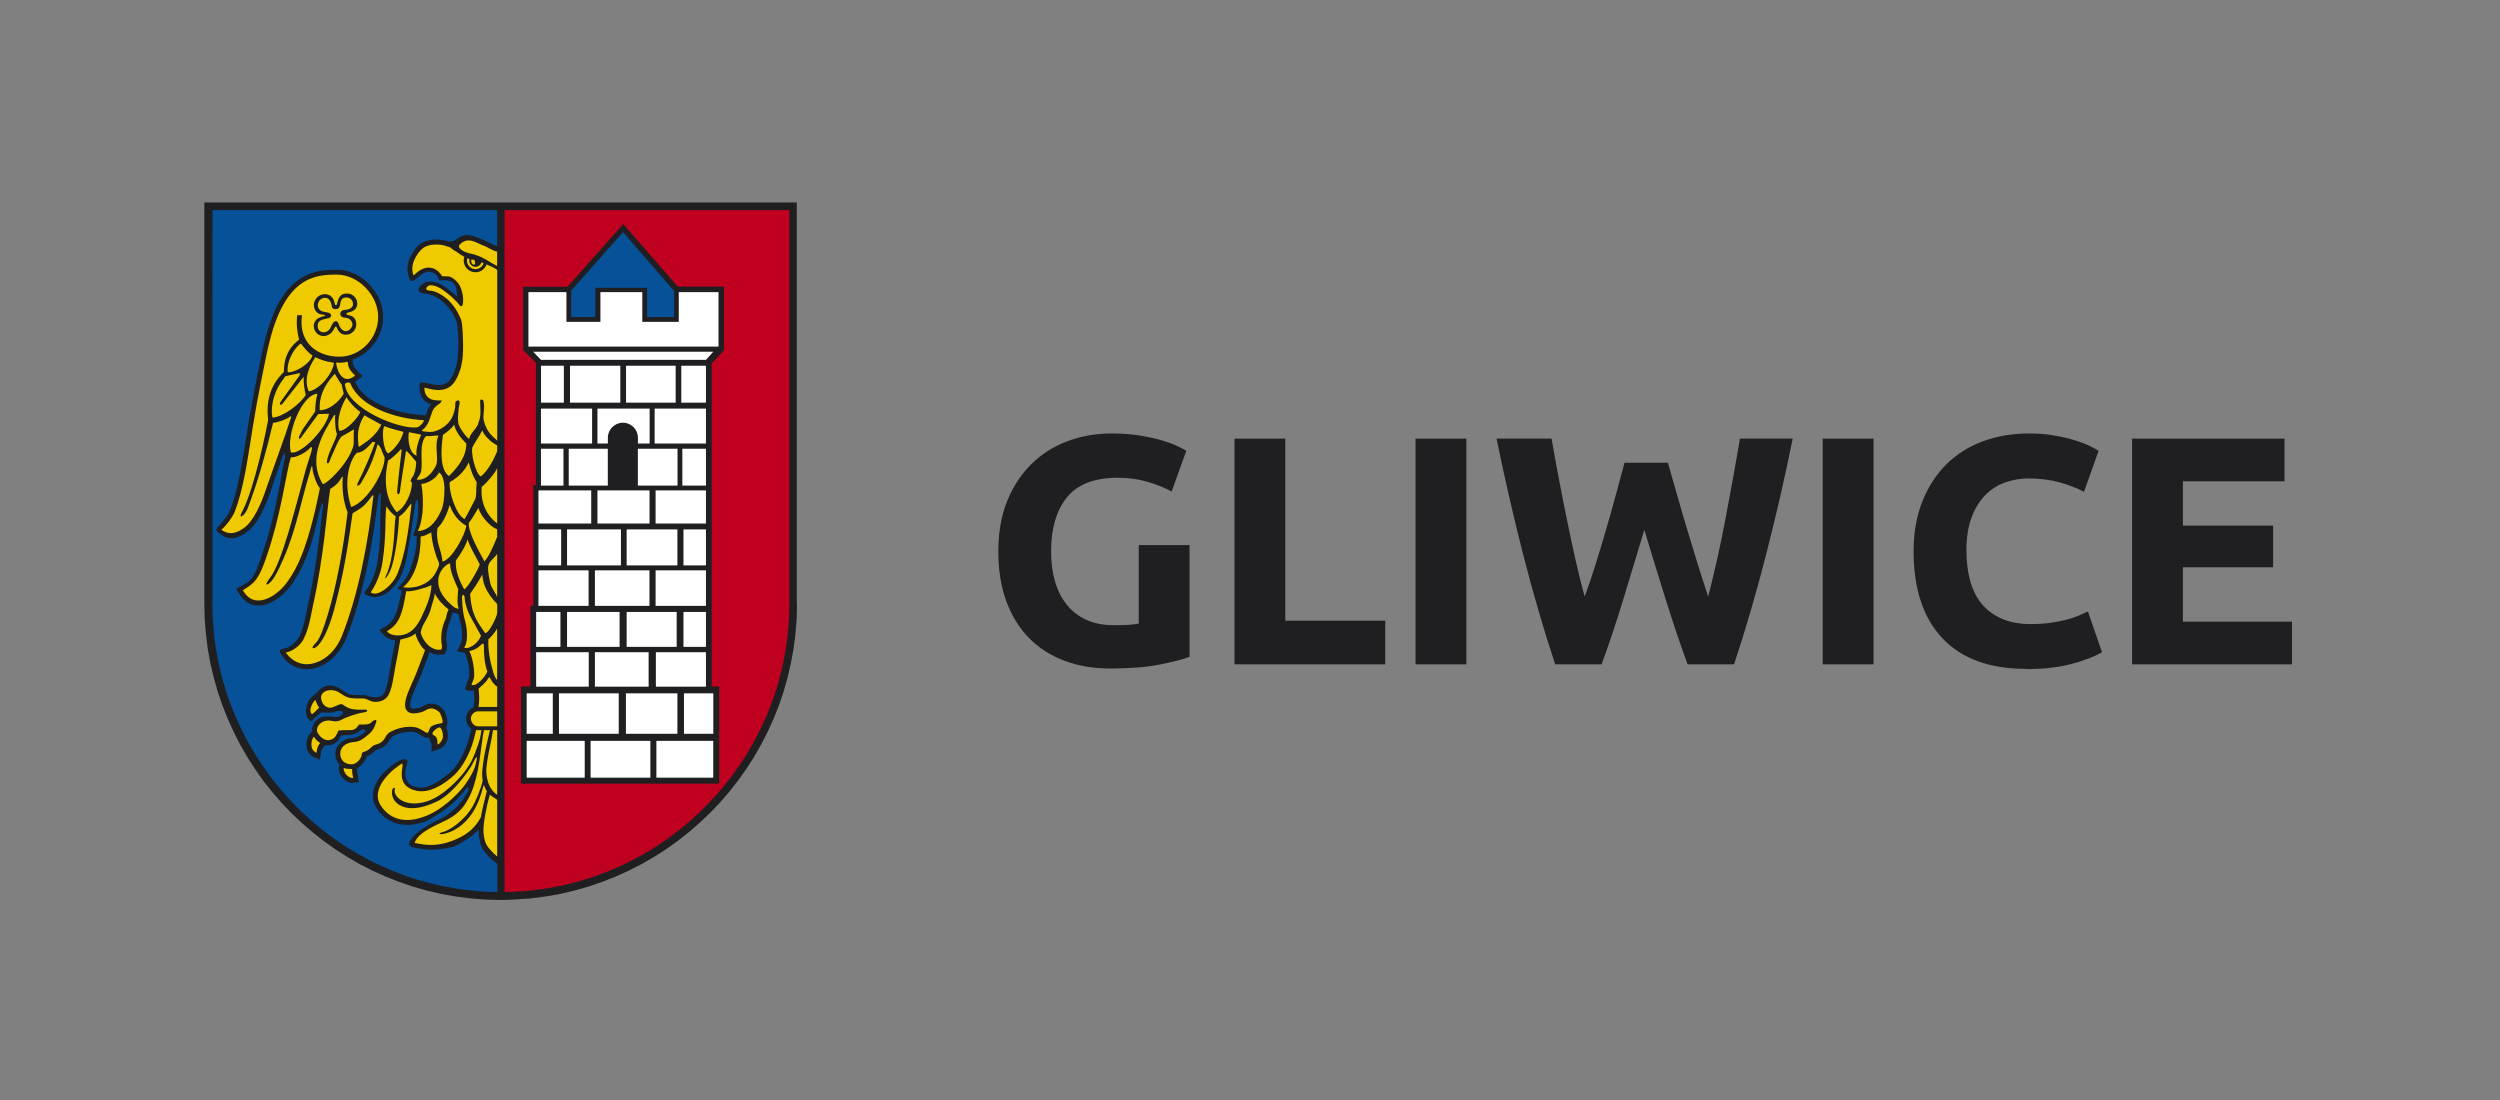
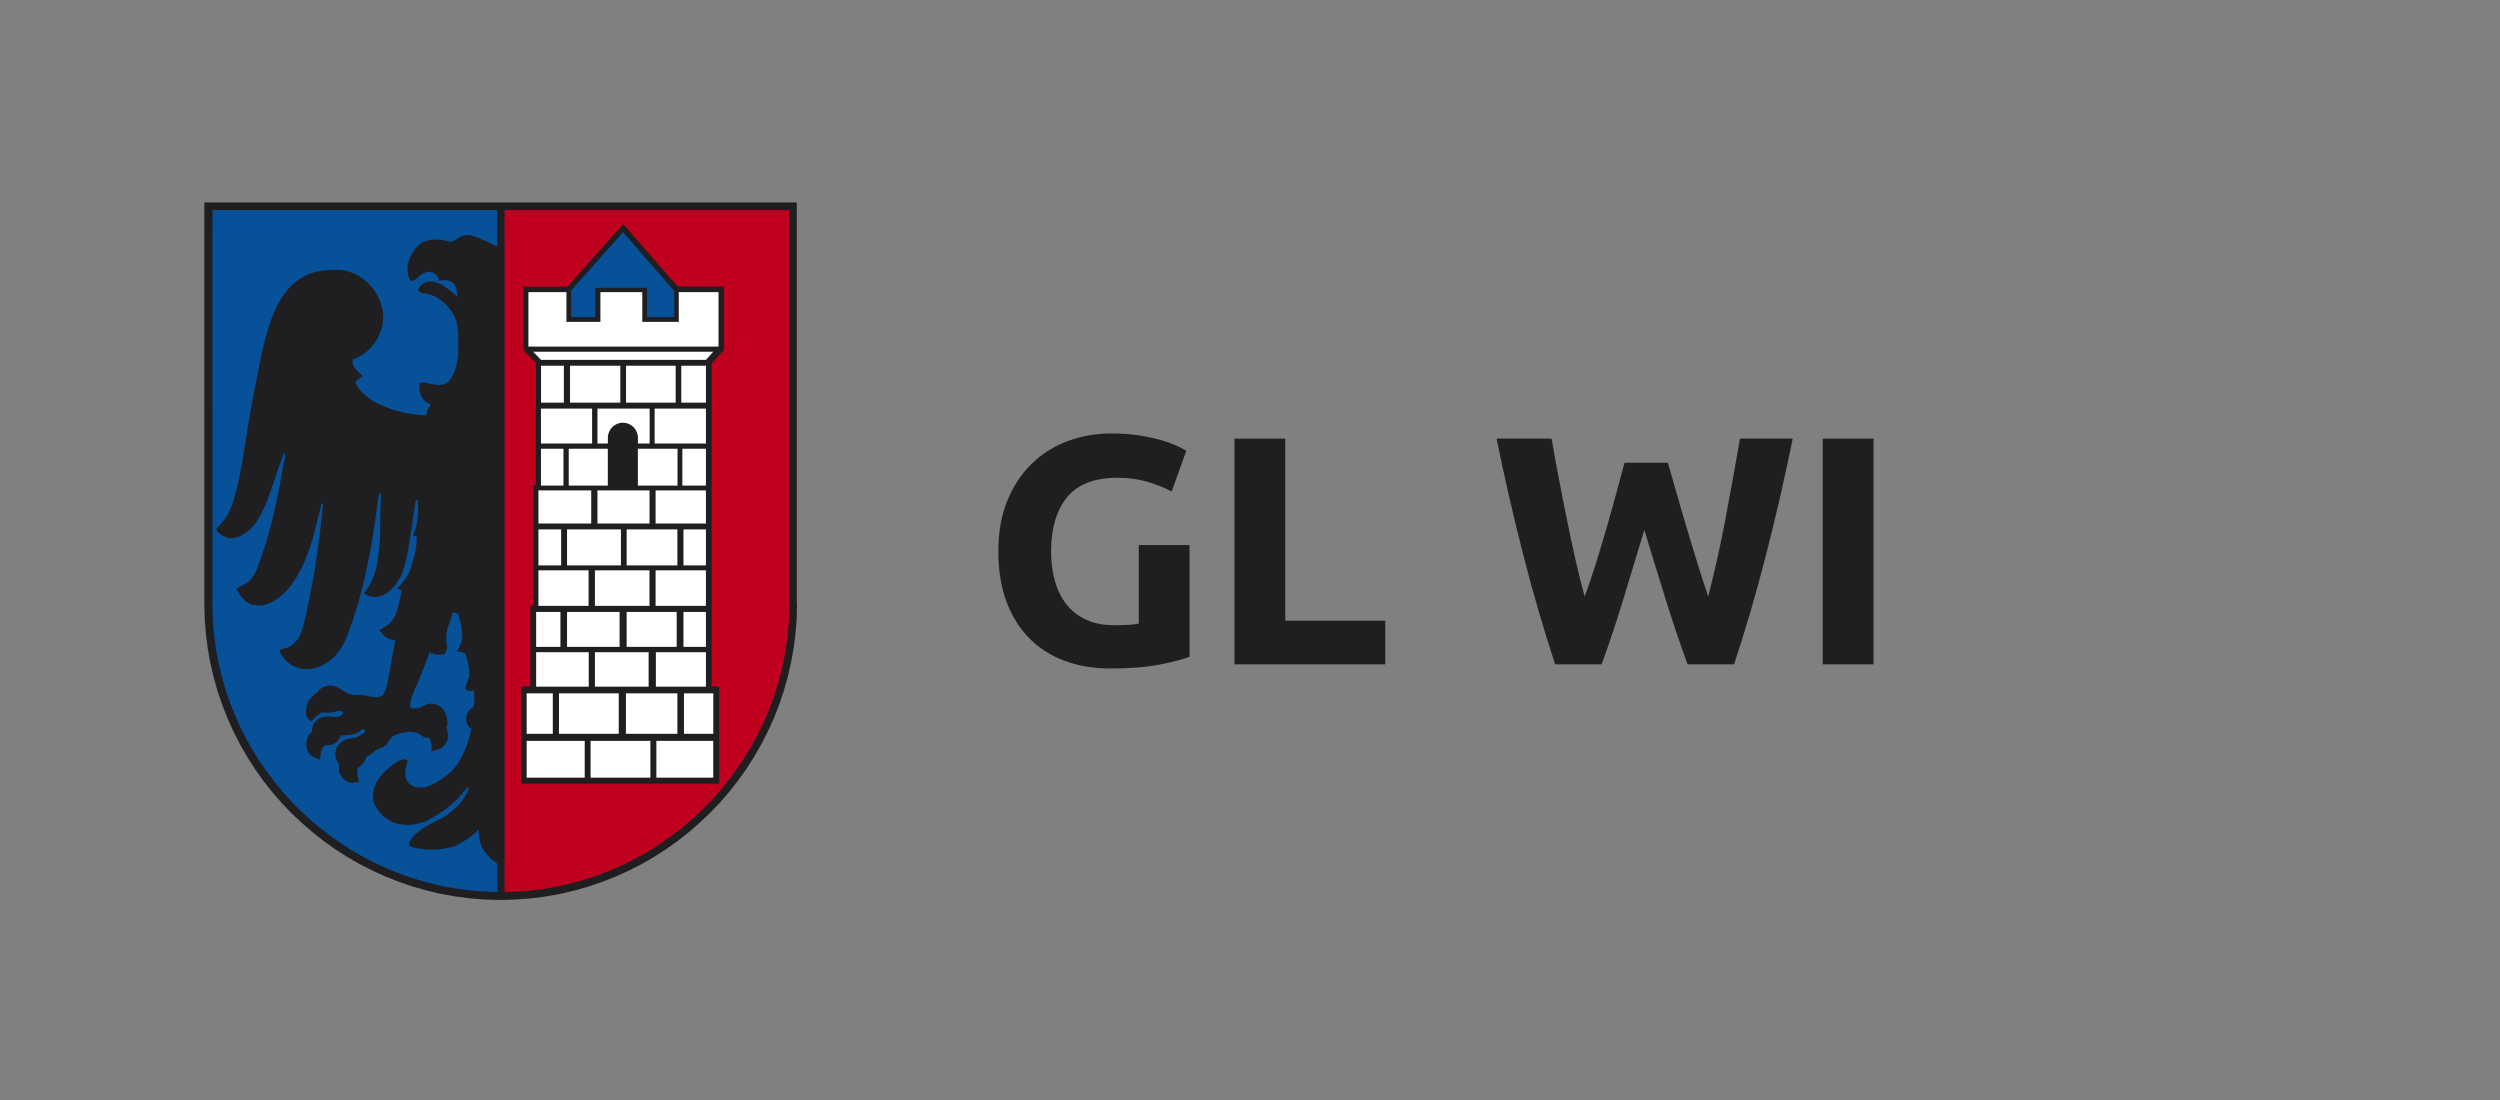
<svg xmlns="http://www.w3.org/2000/svg" id="Warstwa_1" version="1.1" viewBox="0 0 445.82 196.22">
  <rect x="0" y="0" width="445.82" height="196.22" fill="#808080" stroke="none" />
  <defs>
    <style>
      .st0, .st1, .st2, .st3, .st4 {
        fill-rule: evenodd;
      }

      .st0, .st5 {
        fill: #1f1e21;
      }

      .st1 {
        fill: #c0001f;
      }

      .st2 {
        fill: #fff;
      }

      .st3 {
        fill: #f0ca00;
      }

      .st4 {
        fill: #075199;
      }
    </style>
  </defs>
  <g>
    <path class="st0" d="M142.13,107.67l-.06,2.68-.22,2.68-.33,2.63-.48,2.6-.59,2.56-.71,2.5-.83,2.46-.95,2.39-1.07,2.35-1.17,2.28-1.27,2.21-1.38,2.15-1.48,2.07-1.57,2-1.65,1.91-1.76,1.84-1.84,1.74-1.91,1.66-2,1.58-2.08,1.48-2.14,1.37-2.22,1.28-2.28,1.16-2.34,1.06-2.4.95-2.45.84-2.52.71-2.53.6-2.6.46-2.64.34c-1.81.14-3.6.28-5.4.28l-2.7-.07-2.67-.21-2.64-.34-2.59-.46-2.56-.6-2.5-.71-2.44-.84-2.41-.95-2.35-1.06-2.27-1.16-2.21-1.28-2.14-1.37-2.08-1.48-2-1.58-1.91-1.66-1.85-1.74-1.75-1.84-1.66-1.91-1.58-2-1.46-2.07-1.38-2.15-1.27-2.21-1.17-2.28-1.06-2.35-.95-2.39-.84-2.46-.7-2.5-.61-2.56-.46-2.6-.33-2.63-.21-2.68-.07-2.68V36.1h105.65v71.56Z" />
    <path class="st1" d="M111.13,39.97l-9.92,11.16h-7.91v11.34l.16.12,2.11,2.08v7.35h-.01v14.48h-.45v21.52h-.53v14.41h-1.67v17.32h35.34v-17.32h-1.34v-57.61l2.09-2.28.1-.1v-11.33h-8.24l-9.72-11.16ZM140.77,37.47v70.16c0,28.08-22.78,51.08-50.79,51.45V37.47h50.79Z" />
-     <path class="st3" d="M86.32,130.2h1.05c-.57,2.48-.97,4.09-1.16,5.56-.21,1.74-.33,1.94-.14,3.46-.26,1.3-1.18,3.55-1.8,4.62-1.57,2.64-4.25,4.3-5.27,4.53-1.11.28-.6.52.32.29,1.42-.35,3.42-1.31,5.07-3.92.71-1.13,1.32-2.6,1.87-4.78.28.63.35.77.55,1.13-.31,1.34-.84,3.25-1.06,4.65-.96,1.82-2.32,2.87-3.58,3.52-4.47,2.35-7.57,1.07-8.23,1.07.6-2,4.15-3.28,5.86-4.18,2.42-1.29,3.15-2.75,3.64-3.59.88-1.45,1.4-3.46,1.75-5.13.44-2.18.59-4.15.95-6.34.01-.09.11-.67.18-.91M84.92,130.2h.94c-.02.15-.05.3-.07.39-.19,1.51-.74,2.83-1.33,4.3-1.16,2.87-4.51,6.2-7.09,7.5-1.66.85-3.43,1.07-4.75.74-1.58-.4-2.55-1.55-2.16-2.56-.49-.27-.56.49-.57.66-.06,1.08.73,2.39,2.49,2.78,1.3.28,3.09.1,5.62-1.13,2.14-1.02,4.55-3.9,5.98-6.15.26-.42.49-.93.68-1.28.08-.17.42-.67.39-.25-.03.26-.21,1.03-.24,1.16-.3,1.25-1.47,3.1-2.27,4.07-1.45,1.79-3.86,3.84-5.9,4.79-4.08,1.88-7.05,1-8.72-1.54-2.14-3.23,2.51-6.82,3.77-7.52.56.18-1.54,3.97,2.61,4.86,2.29.49,4.84-1.09,6.74-2.84,1.52-1.41,2.91-4.22,3.38-6.1.2-.81.27-.88.5-1.9ZM87.35,141.69c.29.31.9.63,1.31.94v10.1c-.51-.37-1.14-1.09-1.55-1.56-.59-.7-.81-1.71-.88-2.57-.16-1.49.57-5.04,1.12-6.9ZM88.66,130.2h-.74l-.25,1.48c-.29,1.37-.73,3.38-.91,5.03-.21,1.81.34,3.98,1.9,5.03v-11.54ZM61.3,136.92c.42.25,1.06.17,1.51.22-.09.49.14,1.44.17,1.58-.84.17-1.84-1.06-1.68-1.8ZM78.48,129.7c-.76.11-1.13.72-1.3.87-.25.62.33.44.64.94.26.42.19,1.16.18,1.23.31.07.85-.73.92-1.03.14-.6.04-1.49-.45-2ZM55.99,131.36c.35.6.71.89,1.12,1.13-.39.38-.71,1.3-.62,1.73-.31.05-.82-.56-.89-.87-.14-.6-.08-1.48.39-1.99ZM56.26,124.81c.17.57.39,1.05.67,1.38-.22.2-1.13,1.11-1.24,1.15-.31-.07-.38-.64-.31-.95.18-.71.48-1.26.88-1.58ZM74.08,112.96c.15.88,1.19,2.74,1.73,2.96l-1.24,3.27c-.99,2.62-.58,1.27-1.82,4.33-.97,2.41-.76,4.35,2.38,3.48.76-.21.91-.6,1.76-.67.52-.04,1.4.47,1.61.91.33.69.61,1.65.3,1.72-.87.2-1.02.12-1.8.53-.66.33-.36,1.56-1.11,1.1-.95-.57-1.33-.96-2.73-.98-.85-.01-2.11.15-3.49.88-1.29.67-.72,1.79-2.65,2.29-.9.22-.9.96-2.15,1.31-.48.14-.33.52-.41.75-.32.8-1.07,1.47-1.73,1.47-.65.01-1.38-.24-1.73-.8-.73-1.13-.32-3.02,2.21-3.2,1.06-.1,1.65-.64,2.26-1.14.61-.49,1.18-.92,1.63-2.46.15-.49-.39-.41-.94.17-.38.41-1.61.32-2.14.32-.9,1.41-1.28.86-3.64,1.06-.19.29-.4,1.03-.86,1.38-.75.57-1.94.57-2.85-.9-.61-1.01.71-2.65,2.6-2.16.57.14,1.13.04,1.59-.21.67-.39,2.67-1.16,4.23-1.37.51-.06.45-.42.17-.45-1.83,0-2.78.14-4.2-.94-.39-.29-1.59.71-2.34.6-1.23-.18-1.82-1.77-1.24-2.5.66-.85,2.12-.8,3.03-.2.46.3.9.62,1.43.82.66.25,1.75.24,2.62.22.95-.03,1.21.52,2.15.6.81.07,1.68-.15,2.21-.73,1.05-1.13,1.28-4.08,1.59-5.6.31-1.44.65-3.38.88-4.76.81-.25,1.85-.33,2.71-1.12ZM85.27,126.85h3.39v2.68h-3.39c-.71,0-1.29-.65-1.29-1.37s.58-1.31,1.29-1.31ZM88.66,122.42c-.39-.15-.96-.86-1.21-1.41-.16-.33-.29-.26-.45.07-.51.79-1.19,1.25-1.67,1.75.1.78.23,1.87,0,3.24h3.33s0-3.65,0-3.65ZM83.7,116.11c.94-.24,1.39-.43,2.12-1.16.31-.31.45-.17.47.09,0,1.71.09,3.22.62,4.7-.23.8-2.07,2.9-2.84,2.36.25-.7.46-.99.49-1.55.05-.65-.14-3.02-.87-4.44ZM88.66,121.08c-.01.43-.44-.42-.63-.95-.65-2.22-1.02-4.11-.94-6.16.14,0,1.16-1.1,1.56-1.9v9.01ZM82.85,106.47c.04,1.26.64,2.85,1.27,3.89.39.67,1.03,1.93,1.65,2.99-.3,1.05-1.86,2.49-2.98,2.17.3-.57.46-1.17.47-1.69.06-1.02-.03-2.05-.3-3.02-.34-1.17-.47-2.04-.57-4.2,0-.8.44-.53.46-.14ZM70.56,92.06c-.31,1.85-.11,6.13-1.41,9.86-.85,1.83-.33,1.43.39-.06.91-1.84,1.55-7.22,1.62-9.73.85-.53,1.32-1.23,1.93-2.08.14-.2.32-.17.28,0-.47,3.99-.98,8.46-2.45,12.16-.93,2.33-3.72,4.35-4.81,3.42,1.08-1.58,1.84-3.59,2.11-5.44.73-5.03.37-7.83.69-9.89.4.53.8,1.21,1.66,1.76ZM60.96,85.05c.07-.01.2-.07.18-.01-.19,2,.07,4.43.84,6.31-.67,6.08-2.04,13.49-3.59,18.45-.66,2.11-1.25,3.98-2.04,4.82-1.07,1.1-.5,1.04-.21.91,1.17-.51,2.54-3.45,3.44-6.81,1.76-6.61,2.43-11.1,3.29-17.17,1.73-1.08,2.12-1.24,3.34-2.96.28-.41.46-.29.36.04-.94,8.12-2.61,17.28-5.61,24.81-1.88,4.73-7.15,6.93-10,2.92,1.13-.18,2.29-1.08,2.85-1.86,1.17-1.65,1.65-4.9,2.02-6.59,1.96-8.82,2.41-16.53,3.06-20.72,1.44-.91,1.59-1.34,2.08-2.12ZM55.41,79.76c.68-.3-.33,1.93-.98,4.34-1.83,6.66-4.16,16.33-6.35,19.05-.63.78-.69,1.19-.45,1.09.9-.33,1.81-2.04,2.93-4.63,2.32-5.31,3.16-10.5,4.75-15.54.15-.64.36-1.52.43-.38.05.67.71,2.78,1.31,3.35-.63,3.18-1.7,8.01-3.19,11.81-.74,1.93-1.58,3.42-2.47,4.71-1.94,2.84-6.04,5.38-8.08,1.69.64-.39,1.44-.86,2-1.48,1.17-1.27,1.81-3.32,2.29-4.72,2.53-7.32,3.33-14.28,4.26-17.52.72.2,2.76-.78,3.54-1.77ZM58,55.64c-1.19-.08-1.66-1.08-1.09-1.98.3-.45.8-.56,1.13-.55.57.02.97.52,1.14,1.58.08.5.72.48,1,.38.77-.18.18-1.74,1.25-1.99.71-.17,1.56.24,1.52,1.21-.02.68-.88.95-1.42.97-1.12.04-1.17,1.4.08,1.4.77-.01,1.63.95,1.05,1.77-.84,1.19-1.93.57-2.32-.78-.12-.37-.64-.66-1.07.13-.15.3-.26.54-.44.85-.66,1.03-2.32.8-2.17-.7.09-.88.92-.96,1.94-1.19.53-.12.68-.81-.06-.98l-.56-.12ZM63.54,57.78c-.02.84-.47,1.56-1.32,1.83-1.01.28-1.75-.17-2.11-1.11-.14-.37-.3-.39-.52.1-.53,1.22-1.97,1.79-3.03.89-.7-.71-.85-1.69-.17-2.46.25-.32.88-.51,1.26-.63.51-.04.32-.27-.02-.29-1.26-.01-1.75-1.1-1.65-1.94.18-1,.92-1.68,1.96-1.72,1.18.06,1.61.81,1.8,1.86.04.11.28.1.32.01.04-.1.04-.13.07-.24.3-1.27.71-1.83,2.05-1.72,1.65.29,2.15,2.54.59,3.16-.22.08-.42.15-.57.18-.6.13-.59.42.12.54.67.11,1.22.69,1.2,1.52ZM47.83,61.92c2.84-12.7,8.45-12.95,12.26-12.95s7.35,3.71,7.35,7.52-3.12,7.12-6.93,7.12-7.36-2.37-6.66-7.4h-.85c-.21,1.7.04,3.1.33,4.36-1.19.93-2.71,2.44-2.71,5.78-2.01,1.89-3.28,4.61-2.8,8.5-.17,1.07-2.37,12.07-4.59,16.3-.84,1.42.11,1.15.82-.21,1.82-4.61,3.31-10,4.65-15.54.85-.04,2.56-.7,2.97-1.08.21-.22.33.04.24.11-1.16,3.63-3.67,10.41-4.62,13.24-.67,1.97-2.05,5.29-3.83,6.52-1.89,1.32-3.01.95-3.98.29.99-.88,1.94-2.21,2.35-3.17,1.61-4.02,2.37-9.68,3.25-15.19.81-5.01,1.81-9.86,2.73-14.2ZM71.36,80.23c.12-.2.28-.08.26.07-.45,3.94-.71,6.09-.8,7.32-.05.57.42.76.5.04.09-.92.5-3.47,1.02-6.83.03-.24.03-.43.23-.36.07,0,1.54,1.71,1.66,1.89-.04,1.2-.29,2.17-.68,2.72-.22.32-.56.74-.07,1-.06,1.94-1.27,4.5-2.75,5.26-1.16-1.34-2.67-4.13-1.52-9.23.63-.25,2.01-1.69,2.16-1.88ZM63.65,80.73c.8,0,1.66-.56,2.79-1.95.04.12.5,0,.47.12-.84,2.32-1.93,4.92-3.06,7.11-.43.84.14.68.49.2.41-.87,1.77-2.56,3.01-6.97.59.32.83,1.64,1.23,2.26.17,2.36-2.99,7.96-5.96,8.92-1.59-4.91-.07-8.63,1.04-9.69ZM60.11,77.33c-.21,1.24-1.7,3.46-1.82,5.11,0,.15.26.42.49-.18.14-.39.35-.95.51-1.27.52-1,.78-2.1,1.6-3.14.35-.18,1.78-1,2.24-1.28-.12.77,0,2.36-.07,2.69-.18,1.12-1.16,2.85-2.33,4.26-1.41,1.73-3.05,3.02-3.19,2.77-2.81-4.72.24-9.26,2.02-12.23l.24-.06c-.15.45.04,3.3.31,3.34ZM56.6,70.22c-.26.97-.39,2.12-.39,3.15l-2.24,3.2-.66,1.34c-.02.37,0,.49.32.19l3.13-4.27,1.9-.04c-.31,2.37-4.97,7.42-6.79,6.88-.87-3.06,1.9-10.33,4.73-10.45ZM50.87,67.09l2.6-.56-.04.41-3.46,4.82c-.16.46.02.51.33.33l3.85-4.9c-.04,1.24.16,2.33.38,3.25-1.12,1.73-4.1,3.93-5.93,4.03-.32-1.05.01-2.97.27-3.7.44-1.29.68-1.9,2.02-3.68ZM68.57,76c1.09.47,2.43.73,3.39,1.02-.47,1.85-1.91,3.3-2.72,3.84-.89-.37-1.26-4.27-.67-4.86ZM64.99,74.05c.45.31,3.04,1.69,3,1.68-1.12,2.34-3.15,3.32-4.02,3.99-.23-1.76-.36-3.5,1.02-5.67ZM61.76,70.83c.7,1.06,1.57,1.98,2.48,2.63-.2.84-2.62,3.56-3.77,3.35-.51-2.23.48-4.51,1.29-5.95,0,.01,0-.04,0-.03ZM60.93,68.61h.03c0,.36.27,1.14.33,1.62-.96,1.6-2.68,2.92-4.24,2.92h-.03c-.17-2.26.71-4.41,2.69-6.5-.04-.05.82,1.45,1.23,1.96ZM53.67,61.25c.46.64,1.17,1.56,2.05,2.15-.39,1.43-3,3.06-4.41,2.99-.26-2.42,1.7-4.86,2.36-5.14ZM56.22,63.7c.98.48,2.02.81,3.32.99-.1,1.76-2.48,4.79-4.48,5.11-1.21-2.79.87-5.53,1.16-6.1ZM59.94,64.64c.79.1,1.35.02,2.08-.12,0,1.23.7,1.83,1.31,2.46-2.49,2.01-3.39-1.58-3.39-2.33ZM62.49,68.4c1.78,4.27,8.19,6.3,13.11,6.53,0,.45-.87,1.25-1.23,1.28-3.19.41-12.54-3.39-12.86-7.71.07-.27.87-.44.99-.11ZM83.32,46.07c.12.04.27.08.4.11-.03.08-.04.2-.04.3,0,.61.5,1.1,1.11,1.1.52,0,.93-.34,1.08-.79.02,0,.02.01.05.01.12.06.23.1.32.14-.19.6-.77,1.06-1.45,1.06-.84,0-1.52-.69-1.52-1.52,0-.14.01-.27.06-.41ZM78.79,71.42c-.13.32-.29.49-.63.71-.41.27-.86.71-1.04,1.19-.41,1.03-.61,2.19-1.41,3-.07.07-.45.49-.52.49.07.07.38.14.49.14.45.07,1.08.11,1.52.04.48-.07,1.12-.36,1.52-.59.74-.41,1.55-1.2,1.9-1.98.32-.7.6-1.52.56-2.29,0-.22.04-.33.1-.56.24-.11.37-.31.6-.07.22.25-.03.89-.07,1.17-.09.87-.22,1.92-.08,2.82.09.65,1.44,2.56,1.94,2.79.21-1.19,1.43-1.76,1.7-3.04.47-1.15.27-2.41.25-3.74.04-.42.35-.24.57-.09.37,1.5-.19,2.55.1,3.69.24.95.8,2.02,1.53,2.69l.85.78v-30.44c-.63-.43-1.24-.71-1.9-.98-.28.81-1.06,1.4-1.98,1.4-1.14,0-2.1-.94-2.1-2.08,0-.22.04-.45.11-.66-.48-.27-.95-.58-1.35-.89-.21-.16-.49-.27-.7-.41-.15-.12-.29-.29-.47-.39-.06-.04-.15-.07-.24-.08,0-.01-.02-.01-.02-.03-.26,0-.59-.2-.81-.25-1.1-.25-2.86-.25-3.78.49-1.29,1.05-2.43,3.3-1.65,4.86,2.61-2.67,4.56-.83,5.07.16,1.14.04,1.58-.21,2.8,1.17.52.59.79,1.65.9,2.36.07.45.14,2.3-.53,1.69-.93-1.2-1.85-1.89-2.95-2.72-.63-.49-1.56-.91-2.34-.91-.57.04-1.26.94-.02.98,1.31.04,3.14,1.39,3.95,2.46.6.78.82,1.02,1.56,2.67.25.57.47,3.91.31,6.46-.08.95-.25,1.72-.37,2.23-1,3.06-2.21,4.69-6.28,3.5-.05-.01-.14-.03-.21-.03,0,.73.21,1.43.86,1.88.59.41,1.52.41,2.26.41ZM75.99,77.76c.84.07,1.4-.1,2.23-.1-.89,1.79.16,4.19-.53,5.49-.71,1.34-1.88,2.59-3.39,2.38.28-.63.72-.87.83-1.62.27-1.67-.47-4.83.85-6.15ZM79,77.55c.26-.2,1.61-1.11,1.97-1.84.4,1.46,1.28,2.48,2.19,3.39,0,2.35-1.52,4.23-3.09,5.79-2.13-1.34-1.08-7.21-1.08-7.33ZM83.6,93.26c.66-.83,1.37-2.14,1.7-2.67.51,1.6,2.17,3.35,3.36,3.81v1.33c-.74,1.77-1.34,3.32-2.27,4.39-1.2-2.21-2.92-5.28-2.79-6.86ZM86.01,76.76c.25.78,1.49,2.12,2.65,2.65v1.09c-.67,1.5-1.48,3.23-2.88,4.46-1.03-.38-1.95-4.68-1.47-5.32.38-.78,1.16-1.83,1.69-2.88ZM72.94,77.06c.61.18,1.59.27,2.2.49-.18.1-1.16,2.71-.82,3.7-1.37-.27-1.68-3.14-1.38-4.19ZM78.28,84.22c-.34.99-2.08,2.07-3.15,2.07.27,1.47.37,3.4.21,5.13-.09.82-.34,2.42-.85,3.27,2.26,0,3.66-2.28,4.35-4.05.35-.94.96-5.46-.57-6.41ZM76.89,94.95c-.82.42-1.1.6-1.87.74.01,3.63-.96,7.25-3.13,9.02,2.11.38,4.85-.53,5.91-2.79.21-.47.66-1.16.45-1.61-.56-1.23-1.2-3.38-1.35-5.36ZM76.93,104.36c-.83.42-3.49,1.22-4.49,1.07-.71,4.11-1.21,5.88-3.45,7.14.78.96,2.51.88,3.57.42,1.12-.47,2.08-1.65,2.87-3.54.48-.99,1.46-3.15,1.51-5.09ZM83.57,82.41c.47,1.65.74,2.48,1.44,3.59-.14,1.55.01,1.93-.22,2.92-.21.35-1.56,3.13-1.95,3.65-1.55-.79-2.85-4.98-2.64-6.58,1.76-1.03,2.82-2.25,3.39-3.57ZM80.21,90.03c-.59,1.91-1.24,3.21-2.18,4.13-.42,2.56.66,3.66.89,5.99,1.69-.4,4.05-4.79,4.23-6.41-1.35-.69-2.49-2.19-2.95-3.72ZM88.66,93.35c-2.04-1.57-2.99-3.89-2.75-6.55.8-.53,2.68-2.83,2.75-3.36v9.92ZM80.27,100.46c0,1.6.83,3.18,1.45,4.63-.11,1.07-.26,2.46.08,3.48-.22,0-.73-.21-.89-.35-5.15-4.14-1.73-7.66-.64-7.76ZM82.78,105.09c-.9-1.58-1.63-3.39-1.48-5.15.36-.42,1.79-2.56,2.08-3.74.37,1.21,1.2,2.56,2.16,4.41.13.21-2.04,4.2-2.76,4.48ZM88.66,98.79c-.74,1.05-1.72,1.32-1.63,2.8.04.57.29,1.94.42,2.51.12.56,1.16,2.08,1.16,2.28h.05v-7.59ZM88.66,109.33c-.04.62-1.49,3.72-2.16,3.55-1.16-1.75-2.43-3.02-2.66-6.99.68-1,1.21-1.66,2.17-3.45.12,3.04,2.62,5.15,2.66,5.28v1.6ZM77.54,105.82c.47,1.02,1.52,2.14,2.47,2.89-.41.65-.33,1.2-.57,1.72-.68,1.48-.94,3.17-.62,4.78.03.17-.08.52-.13.63-1.8.3-3.28-1.48-3.67-3.01.2-1.51,1.25-2.32,1.75-4.08l.66-2.25c.03-.11.11-.63.11-.69ZM84.66,46.41c-.02.07,0,.18.04.32.14.56-.14.46-.25.46-.11,0-.4-.21-.4-.49,0-.2-.05-.38.09-.46.17.05.34.13.52.17ZM88.66,47.44l-.97-.53c-1.36-.87-2.39-1.41-3.92-1.72-.97-.2-2.29-.91-1.83-1.52.36-.41.63-.56,1.15-.74,1.04-.31,2.37.63,3.29.93.61.23,1.62.93,2.27,1.01v2.57Z" />
-     <path class="st2" d="M94.23,52.09h6.78v5.31h6.06v-5.31h7.47v5.31h6.5v-5.31h7.09v9.72h-33.9v-9.72ZM93.92,132.12h10.35v6.56h-10.35v-6.56ZM93.92,123.64h4.66v7.22h-4.66v-7.22ZM121.97,123.64h5.23v7.22h-5.23v-7.22ZM105.32,132.12h10.66v6.56h-10.66v-6.56ZM99.68,123.64h10.66v7.22h-10.66v-7.22ZM117.05,132.12h10.14v6.56h-10.14v-6.56ZM111.62,123.64h9.18v7.22h-9.18v-7.22ZM95.61,116.31h9.38v6.14h-9.38v-6.14ZM96.02,101.71h8.94v6.33h-8.94v-6.33ZM106.09,116.31h9.58v6.14h-9.58v-6.14ZM106.09,101.71h9.73v6.33h-9.73v-6.33ZM116.96,116.31h8.93v6.14h-8.93v-6.14ZM116.91,101.71h8.98v6.33h-8.98v-6.33ZM111.75,109.12h8.92v6.23h-8.92v-6.23ZM111.75,94.41h9.05v6.42h-9.05v-6.42ZM113.75,80.02h7.07v6.58h-7.07v-6.58ZM121.88,109.12h4.01v6.23h-4.01v-6.23ZM121.88,94.41h4.01v6.42h-4.01v-6.42ZM121.68,80.02h4.21v6.58h-4.21v-6.58ZM101.12,109.12h9.37v6.23h-9.37v-6.23ZM101.12,94.41h9.61v6.42h-9.61v-6.42ZM101.42,80.02h6.97v6.58h-6.97v-6.58ZM95.61,109.12h4.33v6.23h-4.33v-6.23ZM96.02,94.41h4.05v6.42h-4.05v-6.42ZM96.47,80.02h4.01v6.58h-4.01v-6.58ZM96.47,72.87h9.12v6.23h-9.12v-6.23ZM116.74,72.87h9.15v6.23h-9.15v-6.23ZM106.54,72.87h9.31v6.23h-2.09v-1.04c0-1.47-1.2-2.68-2.68-2.68s-2.68,1.21-2.68,2.68v1.04h-1.86v-6.23ZM96.48,65.22h4.07v6.59h-4.07v-6.59ZM121.49,65.22h4.4v6.59h-4.4v-6.59ZM101.65,65.22h8.97v6.59h-8.97v-6.59ZM111.64,65.22h8.85v6.59h-8.85v-6.59ZM96.02,87.45h9.41v5.91h-9.41v-5.91ZM106.54,87.45h9.29v5.91h-9.29v-5.91ZM116.91,87.45h8.98v5.91h-8.98v-5.91ZM95.08,62.73h32.11l-1.3,1.44h-29.42l-1.39-1.44Z" />
+     <path class="st2" d="M94.23,52.09h6.78v5.31h6.06v-5.31h7.47v5.31h6.5v-5.31h7.09v9.72h-33.9v-9.72ZM93.92,132.12h10.35v6.56h-10.35v-6.56ZM93.92,123.64h4.66v7.22h-4.66v-7.22ZM121.97,123.64h5.23v7.22h-5.23v-7.22ZM105.32,132.12h10.66v6.56h-10.66v-6.56ZM99.68,123.64h10.66v7.22h-10.66v-7.22ZM117.05,132.12h10.14v6.56h-10.14v-6.56ZM111.62,123.64h9.18v7.22h-9.18v-7.22ZM95.61,116.31h9.38v6.14h-9.38v-6.14ZM96.02,101.71h8.94v6.33h-8.94v-6.33ZM106.09,116.31h9.58v6.14h-9.58v-6.14ZM106.09,101.71h9.73v6.33h-9.73v-6.33ZM116.96,116.31h8.93v6.14h-8.93v-6.14ZM116.91,101.71h8.98v6.33h-8.98v-6.33ZM111.75,109.12h8.92v6.23h-8.92v-6.23ZM111.75,94.41h9.05v6.42h-9.05v-6.42ZM113.75,80.02h7.07v6.58h-7.07v-6.58ZM121.88,109.12h4.01v6.23h-4.01v-6.23ZM121.88,94.41h4.01v6.42h-4.01v-6.42ZM121.68,80.02h4.21v6.58h-4.21v-6.58ZM101.12,109.12h9.37v6.23h-9.37v-6.23ZM101.12,94.41h9.61v6.42h-9.61v-6.42ZM101.42,80.02h6.97v6.58h-6.97v-6.58ZM95.61,109.12h4.33v6.23h-4.33v-6.23ZM96.02,94.41h4.05v6.42h-4.05v-6.42ZM96.47,80.02h4.01v6.58h-4.01v-6.58ZM96.47,72.87h9.12v6.23h-9.12v-6.23ZM116.74,72.87h9.15v6.23h-9.15v-6.23ZM106.54,72.87h9.31v6.23h-2.09v-1.04c0-1.47-1.2-2.68-2.68-2.68s-2.68,1.21-2.68,2.68v1.04h-1.86v-6.23ZM96.48,65.22h4.07v6.59h-4.07v-6.59ZM121.49,65.22h4.4v6.59h-4.4ZM101.65,65.22h8.97v6.59h-8.97v-6.59ZM111.64,65.22h8.85v6.59h-8.85v-6.59ZM96.02,87.45h9.41v5.91h-9.41v-5.91ZM106.54,87.45h9.29v5.91h-9.29v-5.91ZM116.91,87.45h8.98v5.91h-8.98v-5.91ZM95.08,62.73h32.11l-1.3,1.44h-29.42l-1.39-1.44Z" />
    <path class="st4" d="M88.66,159.07c-27.99-.35-50.78-23.36-50.78-51.43V37.46h50.78v6.48s-.09-.03-.15-.06c-.63-.23-1.18-.62-1.83-.87-.07-.03-.15-.05-.23-.09-.6-.25-1.17-.55-1.78-.74-.59-.17-1.26-.42-1.86-.22-1.43.29-1.58,1.44-3.05,1.05-.19-.08-.39-.13-.61-.17-1.23-.22-2.59-.18-3.73.36-1.01.54-1.75,1.57-2.23,2.57-.13.25-.23.51-.31.78-.18.64-.27,1.21-.2,1.89l.08.43c.31,1.52.77,1.55,1.76.57.25-.22.48-.4.76-.56,1.67-1.1,2.78.21,3.09,1.17,2.64-.39,3.04.76,3.2,2.88-.63-.62-1.4-1.17-2.1-1.7-1.14-.87-2.98-1.51-4.2-.52-.53.41-1.47,1.52.8,1.68,1.44.29,2.26.78,3.42,1.91.39.38.75.84,1.05,1.3.33.49.57,1.02.82,1.57l.06.14c.11.35.14.78.17,1.16.16,1.62.17,3.27.07,4.89-.05.7-.17,1.37-.32,2.05-.3.89-.64,1.83-1.29,2.55-.2.19-.37.32-.62.45-.93.42-1.96.22-2.95-.01l-.37-.1c-.42-.1-.88-.05-1.3-.05,0,.49-.01.99.04,1.48.1.64.33,1.18.8,1.67.35.35.74.56,1.21.71-.23.27-.42.55-.56.88-.12.35-.25.71-.37,1.09-.55-.04-1.09-.08-1.65-.14-1.11-.14-2.2-.33-3.31-.61-.48-.14-.94-.28-1.4-.43-.75-.26-1.46-.57-2.18-.92-.4-.21-.79-.43-1.18-.68-.36-.24-.69-.49-1.02-.77-.31-.28-.59-.54-.87-.85-.24-.31-.46-.6-.66-.94l-.35-.68.3-.18,1.06-.81-.77-.77c-.34-.35-.72-.7-.9-1.17-.12-.34-.1-.66-.1-1.02.34-.12.67-.26,1-.41l.67-.39c.32-.21.61-.43.9-.67.29-.26.56-.51.81-.81.25-.29.48-.59.71-.91.21-.32.39-.66.56-1,.15-.35.29-.69.42-1.07.12-.38.2-.76.28-1.15.04-.39.06-.78.08-1.19-.02-.42-.04-.8-.1-1.21-.09-.41-.18-.79-.29-1.18-.14-.37-.29-.74-.46-1.12-.19-.36-.39-.69-.62-1.05-.23-.32-.48-.64-.74-.95-.27-.31-.56-.57-.86-.85-.31-.27-.63-.5-.96-.73-.35-.22-.68-.41-1.04-.59-.38-.16-.75-.3-1.14-.43-.4-.11-.78-.18-1.19-.25-1.08-.08-2.16-.04-3.22.07l-.9.14c-.47.11-.92.24-1.38.38l-.94.41-.94.53-.93.68-.46.39-.43.44-.45.49-.42.55-.42.58-.41.63-.4.68-.39.75-.35.79-.7,1.78c-.35,1.03-.66,2.06-.94,3.13l-.38,1.59c-.93,4.44-1.83,8.9-2.57,13.37-.39,2.37-.74,4.76-1.16,7.13-.5,2.82-1.07,5.66-2.13,8.34-.37.86-.98,1.68-1.61,2.36-.36.65-1.59.89-.05,1.94.73.48,1.21.71,2.1.67,1.09-.13,2.08-.66,2.92-1.35,1.33-1.19,2.18-2.82,2.89-4.44.3-.65.56-1.33.8-2.01.9-2.67,1.64-4.86,2.6-7.52l.19.92c-.48,1.75-.59,3.07-.94,4.83-.22,1.12-.44,2.24-.68,3.36-.46,2.12-.98,4.23-1.59,6.33-.33,1.09-.69,2.17-1.07,3.24-.46,1.35-.93,2.95-1.89,4.03-.67.74-1.72,1.09-2.56,1.62l.66,1.1.25.35.27.31.28.28.3.25.32.21.33.18.34.13.35.1.71.1.71-.03c.36-.07.67-.14,1.02-.25l.66-.27c.33-.17.64-.35.95-.54.41-.28.78-.58,1.16-.9.46-.43.87-.86,1.26-1.34.88-1.14,1.62-2.42,2.25-3.72.85-1.8,1.47-3.7,2.03-5.6.36-1.41.71-3.12,1.41-5.6l.25.07-.18,1.6c-.11,1.01-.23,2-.33,3-.36,2.85-.74,5.7-1.22,8.54-.3,1.65-.63,3.31-.99,4.96-.36,1.73-.64,3.52-1.34,5.17-.16.35-.33.67-.55.98-.5.64-1.25,1.31-2.05,1.51-1.42.28-1.47.41-.11,2.1l.35.34.36.3.38.25.41.22.41.19.4.14.43.11.42.08.87.04.85-.1.84-.21.81-.34.78-.43.74-.54.7-.61.63-.73.58-.79c.27-.44.5-.87.73-1.33.48-1.11.88-2.26,1.29-3.42.33-1.01.65-2.02.96-3.04.44-1.58.85-3.14,1.23-4.73.42-1.87.8-3.74,1.15-5.63.46-2.63.84-5.27,1.17-7.92.04-.6.42-2.58.6-1.05-.12.94-.05,1.94-.12,2.89-.09,1.47.03,2.87-.05,4.34-.08,1.52-.26,3.07-.48,4.58-.28,1.63-.84,3.19-1.74,4.59-.25.4-.88.88-.38,1.15,2.61,1.39,4.98-.77,6.24-3.16.36-.75.56-1.42.81-2.22.5-1.66,1.48-8.62,1.75-10.33.04-.81.21-1.2.51-1.16.21,2.27-.03,4.62-.84,6.31l.66.2c0,.36-.02.73-.03,1.09-.07,1.37-.44,2.6-.84,3.9l-.19.54c-.38,1.44-1.29,2.63-2.41,3.74l.82.39c-.08.49-.3,1.23-.4,1.7-.23,1.1-.47,2.21-1.03,3.2-.24.4-.51.74-.87,1.05-.53.43-1.13.74-1.71,1.09.37.43.72.89,1.18,1.26.49.32,1.07.53,1.65.57-.24,1.41-.49,2.82-.76,4.23-.24,1.13-.38,2.28-.62,3.4-.17.68-.36,1.52-.84,2.07-.36.38-.96.47-1.47.44-.44-.04-.78-.07-1.18-.23-.31-.1-.6-.16-.92-.16-.7,0-1.4.04-2.08-.08-.59-.11-1.09-.49-1.59-.82-.64-.4-1.37-.82-2.14-.81-.8.04-1.44.28-2,.85l-.2.27-1.06.89c-.22.21-.39.42-.56.68-.27.43-.33.82-.44,1.32-.16,1.29.06,1.82.86,2.4.22-.12.67-.7.87-.85.42-.38.6-.42,1.02-.79.59.13,1.49.07,2,.04,1.21-.57,2.65-.19,1.21.68-.29.16-.68.17-1.01.11-.85-.08-1.94-.17-2.7.29-.43.29-.73.62-.98,1.07l-.14.34c-.1.3-.13.57-.1.89l-.38.42c-.6.74-.73,1.72-.55,2.64.12.6.55,1.1,1.05,1.44l1.29.56.18-1.39c.02-.29.26-.66.44-.89.45-.5.49-.25,1.14-.32.73-.11,1.16-.42,1.61-1.01.15-.24.28-.49.39-.74.19-.02.51-.02.71-.03.59,0,1.02-.04,1.6-.2.5-.18.94-.32,1.25-.75.33-.17,1.15-.15.56.53-.3.25-1.38.88-1.76.91-1.14.11-1.74.17-2.63,1.05-.33.36-.52.6-.65,1.07l-.08.38c-.07.79.1,1.44.56,2.08l.15.15c-.06.29-.11.57-.11.87.07.83.53,1.51,1.19,2.01.39.26.74.4,1.21.42l1.19-.15-.16-.94c-.06-.38-.16-.77-.16-1.14l.07-.45c.58-.29,1.03-.81,1.35-1.37.11-.22.23-.45.27-.69.51-.17.93-.46,1.32-.84.15-.14.31-.31.52-.38.28-.08.55-.17.81-.28.56-.28.94-.6,1.27-1.12.07-.11.15-.24.2-.35.15-.25.29-.43.53-.6.84-.46,1.81-.74,2.77-.8.56-.03,1.13-.01,1.65.24.44.22.83.52,1.25.74l.32.08h.38l.12-.04c.65,1.55.42,1.54.43,2.5l1.23-.42.26-.06.21-.09c.52-.34.88-.84,1.11-1.41.22-.75.15-1.62-.19-2.33.32-.45.25-1.03.15-1.55-.11-.52-.26-1.04-.53-1.5-.47-.64-1.17-1.05-1.95-1.2-.6-.05-1.15.1-1.68.38-.1.05-.2.12-.29.17-.39.2-.83.27-1.24.32-.25.02-.49.03-.7-.09-.25-.16-.2-.67-.16-.92.14-.91.53-1.76.88-2.6.32-.75.68-1.48.99-2.23.54-1.39,1.06-2.8,1.59-4.2.36.2.72.32,1.13.41l.43.04c.39,0,.75-.04,1.13-.1l.23-.49c.12-.32.19-.66.17-1.01l-.04-.25c-.09-.63-.11-1.24-.04-1.87.09-.8.31-1.52.63-2.25.13-.32.2-.64.27-.98.06-.24.11-.43.24-.64.31.14.64.28.98.29.08.54.22,1.08.37,1.6.26.89.31,1.81.28,2.74-.05.85-.51,1.58-.89,2.33l1.38.31.08.18c.41.9.58,1.89.69,2.85.03.3.04.62.04.92-.01.38-.16.68-.3,1.04-.15.36-.36,1.12-.49,1.47.48.33.97.42,1.57.17.05.53.11,1.05.11,1.58-.02.5-.07.99-.16,1.49-.39.15-.71.46-.96.8-.13.2-.21.36-.28.57-.05.21-.08.41-.09.63,0,.62.22,1.11.61,1.58.11.1.22.21.35.29-.07.32-.15.63-.24.94-.18.67-.35,1.34-.59,2-.54,1.47-1.28,2.9-2.28,4.11-.58.64-1.24,1.19-1.94,1.69-1.15.79-2.5,1.69-3.93,1.73-2.8-.07-3.23-2.18-2.5-4.22.1-.3.37-1.32-1.3-.64-.63.25-1.33.8-1.84,1.24-.61.55-1.12.98-1.62,1.61-.21.29-.41.6-.6.91-.17.34-.32.66-.46,1.01l-.19.72-.08.75v.39s.06.39.06.39l.09.39.14.39.18.39c.2.3.38.6.6.89.21.23.4.46.63.7.32.28.63.53.98.77.37.21.73.39,1.12.54.31.11.62.2.92.27.57.11,1.11.14,1.68.14.36-.02.7-.06,1.06-.12.66-.11,1.25-.28,1.89-.49.47-.18,1.07-.63,1.53-.85,3.06-1.87,4.03-2.88,5.96-5.25.35-.25.36.51-.24,1.3-.43.78-1.08,1.58-1.69,2.23-.25.24-.49.45-.75.66-.56.41-1.05.91-1.66,1.2-2.01.98-4.73,2.28-5.78,4.03-.44.63-.46,1.11.7,1.36.64.08,1.67.29,2.28.32,2.09.07,3.32-.2,4.71-.52.87-.34,1.7-.89,2.48-1.4.74-.47,1.4-1.02,1.97-1.68v.41c.07,1.22.32,2.7,1.12,3.66.35.41.71.81,1.1,1.2l1.12.86v5.05Z" />
    <polygon class="st4" points="101.85 56.54 106.16 56.54 106.16 51.32 115.39 51.32 115.39 56.54 120.23 56.54 120.23 51.91 111.1 41.4 101.85 51.82 101.85 56.54" />
  </g>
  <g>
    <path class="st5" d="M199.41,85.19c-4.22,0-7.27,1.17-9.15,3.51-1.88,2.34-2.82,5.55-2.82,9.61,0,1.98.23,3.77.7,5.37.46,1.61,1.16,2.99,2.09,4.15.93,1.16,2.09,2.06,3.49,2.7,1.39.64,3.02.96,4.88.96,1.01,0,1.87-.02,2.58-.06.72-.04,1.35-.12,1.89-.23v-14h9.06v19.92c-1.08.43-2.83.88-5.23,1.37-2.4.48-5.36.72-8.89.72-3.02,0-5.76-.46-8.22-1.39-2.46-.93-4.56-2.28-6.3-4.06-1.74-1.78-3.09-3.97-4.04-6.56-.95-2.59-1.42-5.55-1.42-8.89s.52-6.35,1.57-8.94c1.04-2.59,2.48-4.79,4.3-6.59,1.82-1.8,3.96-3.16,6.42-4.09,2.46-.93,5.08-1.39,7.87-1.39,1.9,0,3.61.12,5.14.38,1.53.25,2.85.54,3.95.87,1.1.33,2.01.67,2.73,1.02.72.35,1.23.62,1.54.81l-2.61,7.26c-1.24-.66-2.66-1.23-4.27-1.71-1.61-.48-3.36-.73-5.26-.73Z" />
    <path class="st5" d="M247.03,110.69v7.78h-26.89v-40.25h9.06v32.47h17.83Z" />
-     <path class="st5" d="M252.43,78.22h9.06v40.25h-9.06v-40.25Z" />
    <path class="st5" d="M297.43,82.52c.46,1.59.97,3.38,1.54,5.37.56,2,1.16,4.06,1.8,6.19.64,2.13,1.29,4.26,1.94,6.39.66,2.13,1.3,4.1,1.91,5.92.5-1.98,1.02-4.12,1.55-6.45.52-2.32,1.02-4.72,1.49-7.2.47-2.48.92-4.95,1.37-7.41.45-2.46.87-4.83,1.25-7.11h9.41c-1.36,6.74-2.93,13.57-4.7,20.5-1.77,6.93-3.69,13.51-5.76,19.75h-8.29c-1.35-3.72-2.67-7.62-3.94-11.7-1.28-4.08-2.53-8.18-3.77-12.28-1.24,4.11-2.48,8.2-3.72,12.28-1.24,4.08-2.54,7.99-3.9,11.7h-8.28c-2.06-6.23-3.98-12.82-5.75-19.75-1.77-6.93-3.33-13.77-4.7-20.5h9.81c.39,2.28.82,4.66,1.29,7.11.47,2.46.95,4.93,1.46,7.41.5,2.48,1.02,4.88,1.54,7.2.53,2.32,1.06,4.47,1.61,6.45.7-1.9,1.38-3.91,2.04-6.04.66-2.13,1.3-4.26,1.92-6.39.62-2.13,1.19-4.18,1.72-6.16.52-1.97,1-3.74,1.43-5.28h7.72Z" />
    <path class="st5" d="M325.04,78.22h9.06v40.25h-9.06v-40.25Z" />
-     <path class="st5" d="M361.34,119.28c-6.54,0-11.53-1.82-14.95-5.46-3.43-3.64-5.14-8.81-5.14-15.51,0-3.33.52-6.3,1.57-8.91,1.04-2.61,2.48-4.82,4.3-6.62,1.82-1.8,3.99-3.16,6.5-4.09,2.52-.93,5.25-1.39,8.19-1.39,1.7,0,3.25.12,4.65.38,1.39.25,2.62.54,3.66.87,1.05.33,1.92.67,2.62,1.02.69.35,1.2.62,1.51.81l-2.62,7.32c-1.24-.66-2.68-1.22-4.32-1.68-1.65-.46-3.52-.7-5.61-.7-1.39,0-2.76.23-4.09.7-1.34.46-2.52,1.21-3.54,2.24-1.03,1.03-1.85,2.35-2.47,3.98-.62,1.63-.93,3.6-.93,5.92,0,1.86.2,3.59.61,5.2.41,1.61,1.06,2.99,1.98,4.15.91,1.16,2.1,2.08,3.57,2.76,1.47.68,3.25,1.02,5.34,1.02,1.32,0,2.5-.08,3.54-.23,1.04-.16,1.97-.34,2.79-.55.81-.21,1.53-.45,2.15-.72.62-.27,1.18-.52,1.69-.75l2.5,7.26c-1.28.78-3.08,1.47-5.4,2.09-2.32.62-5.02.93-8.07.93Z" />
-     <path class="st5" d="M380.21,118.47v-40.25h27.18v7.61h-18.12v7.9h16.09v7.43h-16.09v9.7h19.46v7.61h-28.52Z" />
  </g>
</svg>